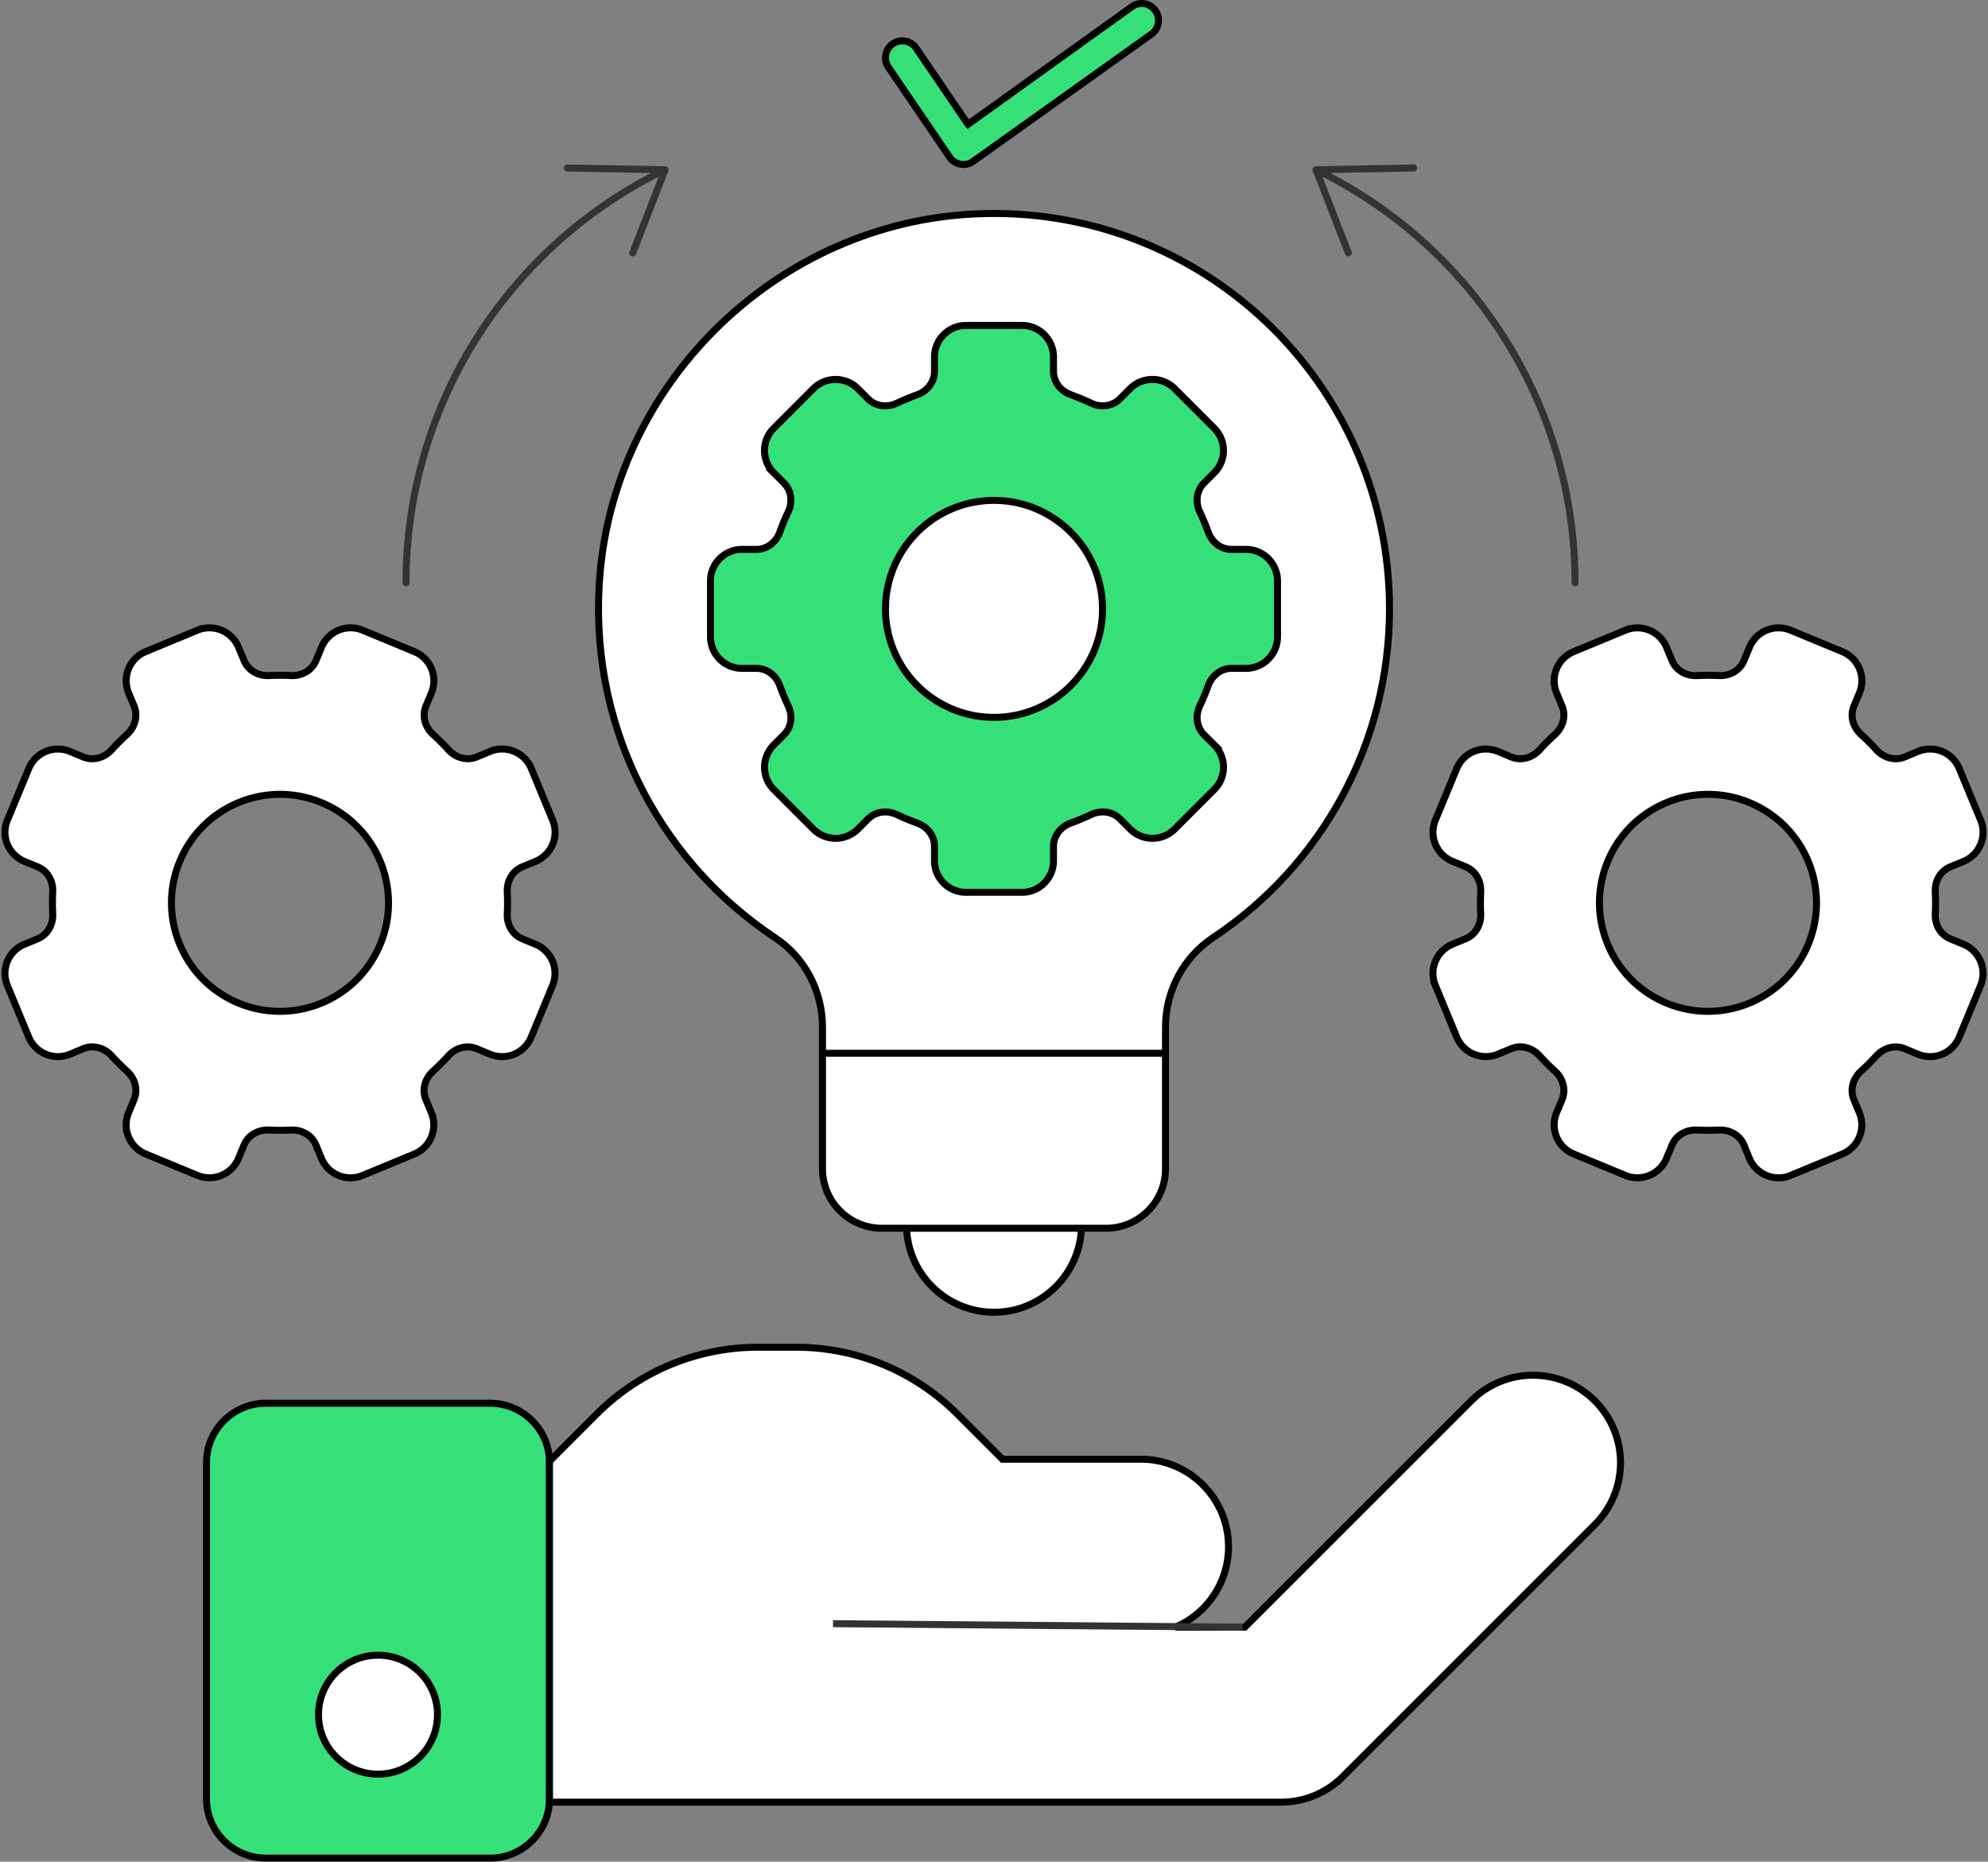
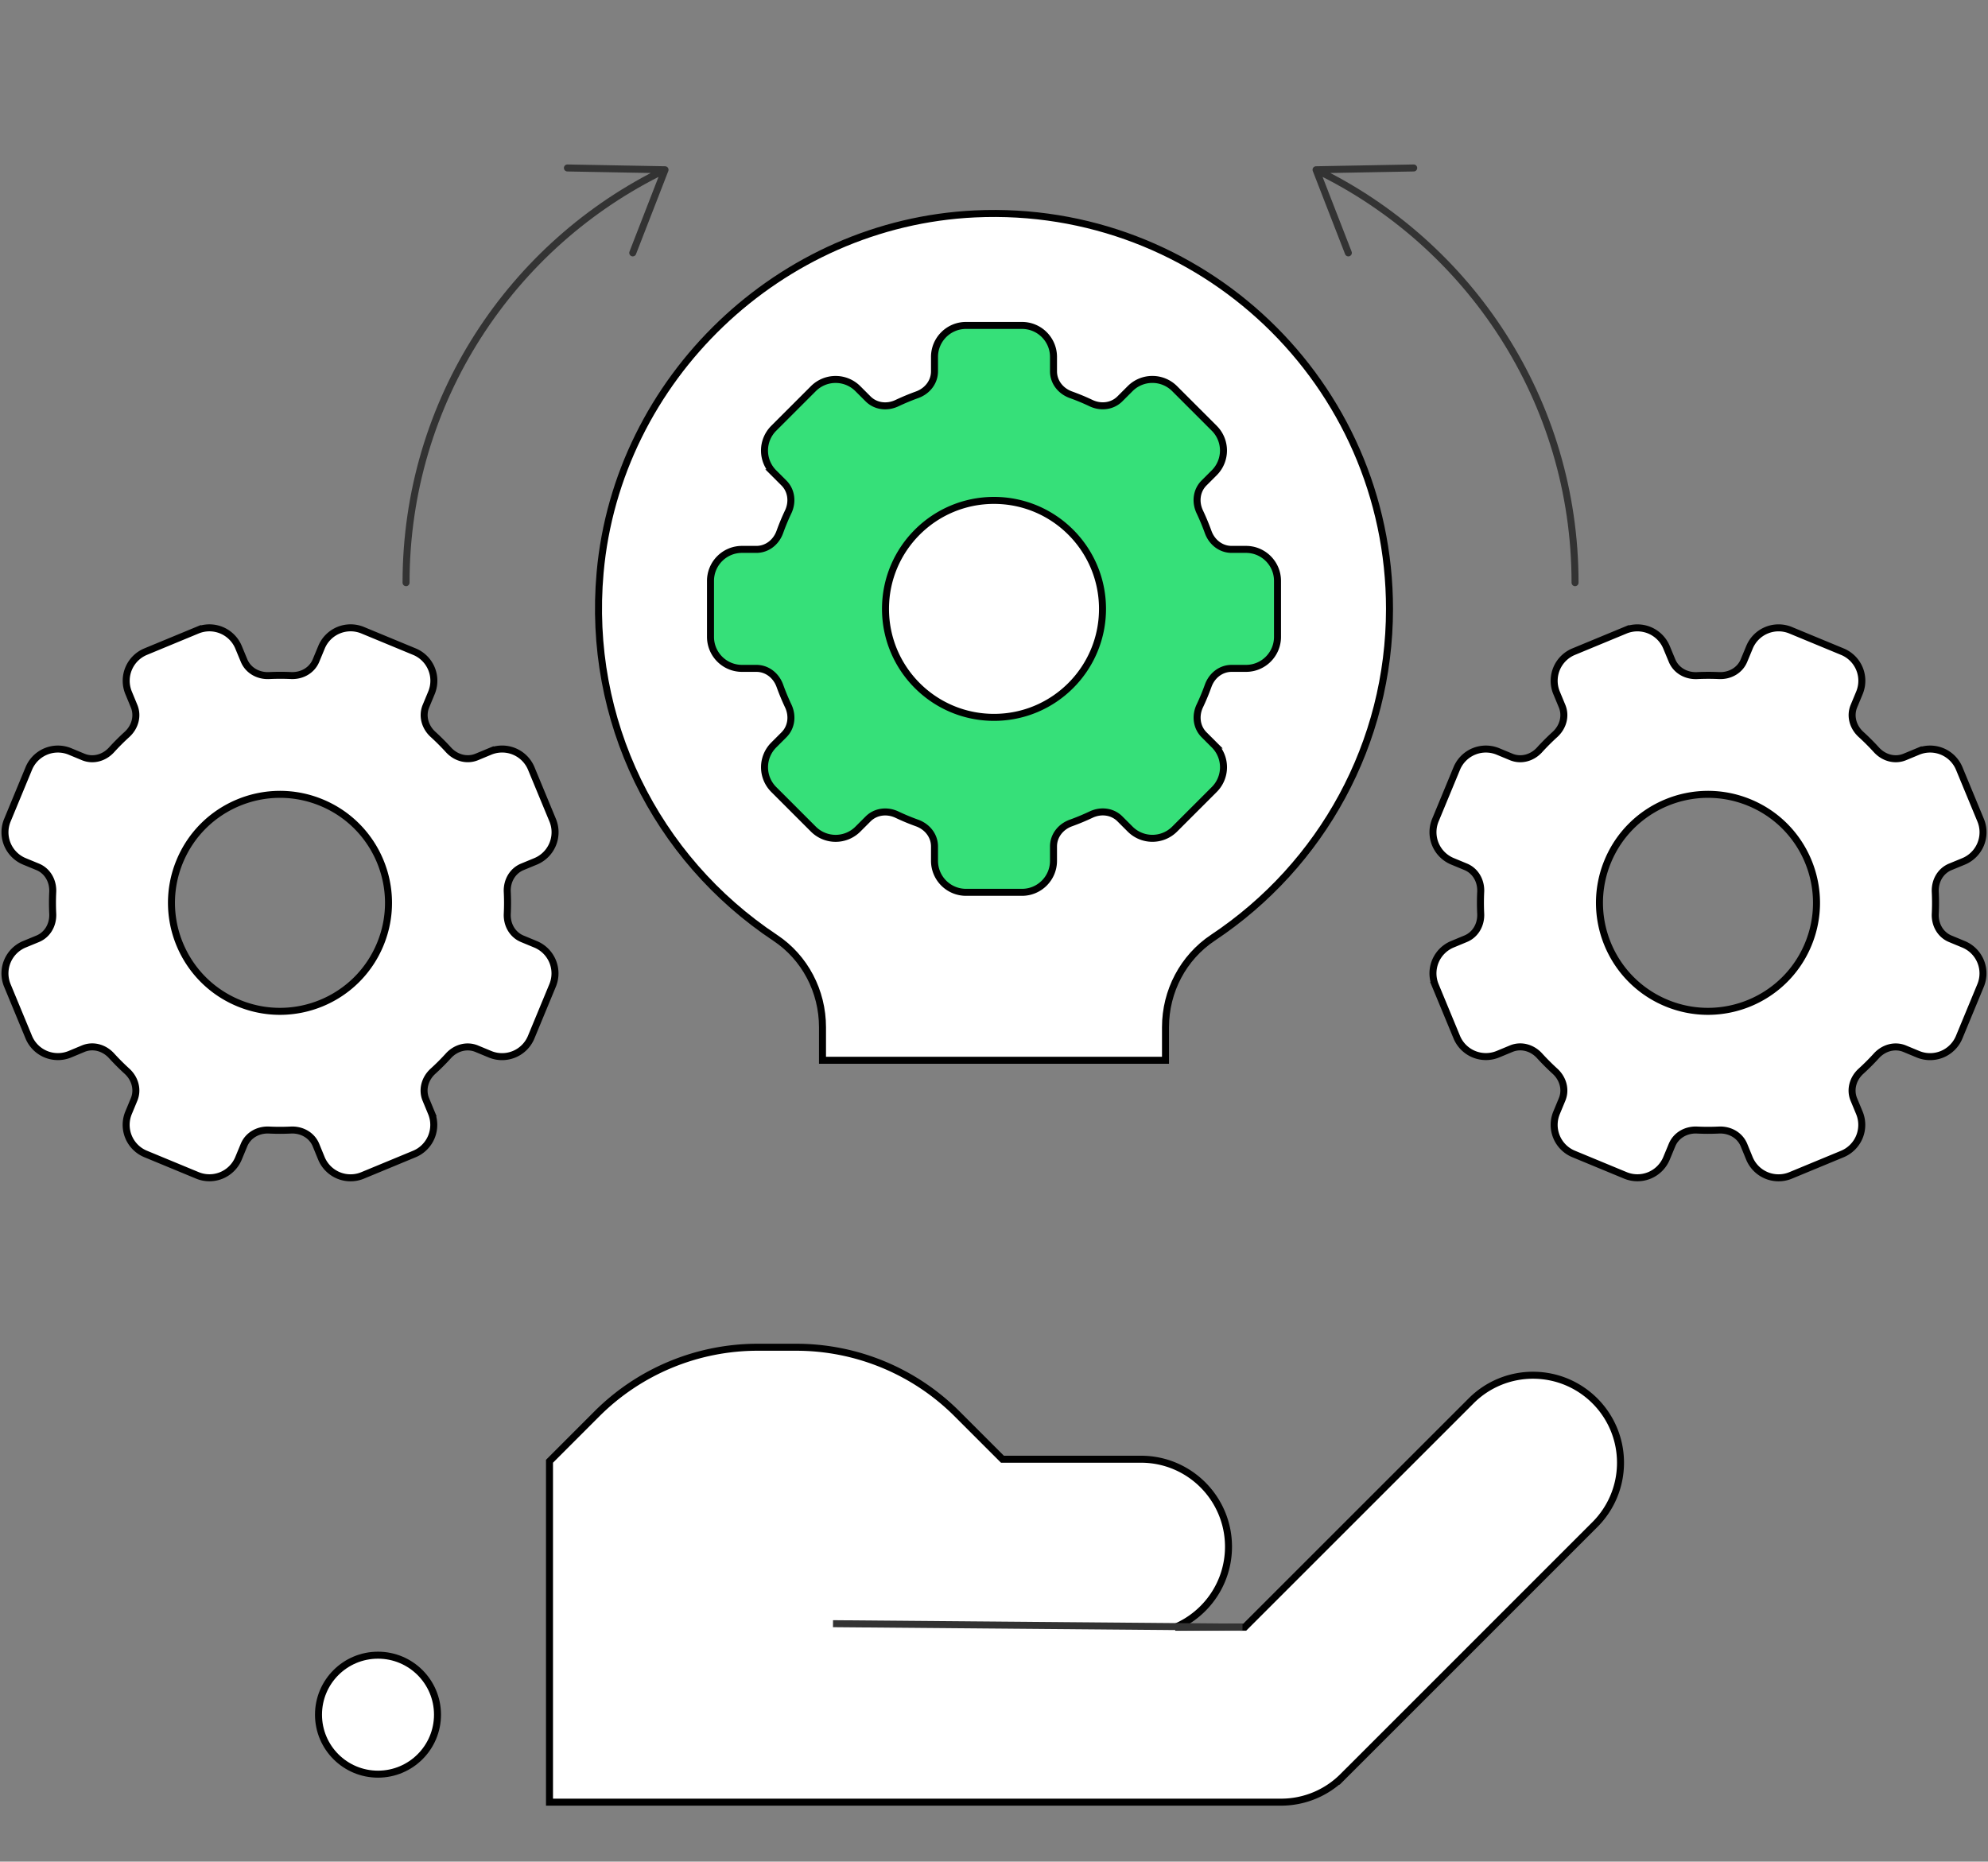
<svg xmlns="http://www.w3.org/2000/svg" width="284" height="266">
  <rect width="100%" height="100%" fill="#808080" stroke="none" />
  <g fill="none" fill-rule="evenodd">
    <g transform="translate(30 193)">
-       <path d="M40 7.5c4.696 0 8.5 3.804 8.5 8.5v48c0 4.696-3.804 8.5-8.5 8.5H8A8.498 8.498 0 01-.5 64V16c0-4.696 3.804-8.5 8.5-8.5h32z" stroke="#000" fill="#36E079" />
      <path d="M113.207 15.5H133c6.904 0 12.5 5.596 12.5 12.5 0 5.162-3.128 9.593-7.592 11.5h9.913l32.341-32.338A12.46 12.46 0 01189 3.5c6.904 0 12.5 5.596 12.5 12.5 0 3.362-1.333 6.512-3.662 8.842l-35.996 35.996A12.463 12.463 0 01153 64.5H48.5V15.793l.146-.146 6.624-6.629A32.502 32.502 0 0178.252-.5h5.492c8.62 0 16.887 3.424 22.982 9.518l6.481 6.482z" stroke="#000" fill="#FFF" />
      <path stroke="#333" d="M147.5 39.5L89 39" />
      <circle stroke="#000" fill="#FFF" cx="24" cy="52" r="8.5" />
    </g>
    <g transform="translate(58 1)">
      <path d="M140.5 86c0 19.112-9.585 36.575-25.223 46.984-4.239 2.822-6.777 7.631-6.777 12.784v4.732h-49v-4.724c0-5.153-2.52-9.956-6.737-12.76C35.617 121.622 25.847 101.89 27.73 80.82c2.477-27.724 25.707-49.947 53.543-51.255C113.6 28.045 140.5 53.778 140.5 86z" stroke="#000" fill="#FFF" />
-       <path d="M80.283 16.76L103.772-.097l.017-.012a2.392 2.392 0 013.323.706 2.426 2.426 0 01-.558 3.234l-.127.091L80.95 22.108a2.396 2.396 0 01-3.188-.518l-.103-.14-8.74-12.838a2.421 2.421 0 01.622-3.352 2.395 2.395 0 013.234.484l.105.142 7.402 10.873z" stroke="#000" fill="#36E079" />
      <path d="M167.007 82.256c0-25.975-15.105-48.417-37-59l4.614 11.877m-4.614-11.877l13.95-.256M.007 82.256c0-25.975 15.105-48.417 37-59l-4.614 11.877m4.614-11.877L23.057 23" stroke="#333" stroke-linecap="round" stroke-linejoin="round" />
-       <circle stroke="#000" fill="#FFF" cx="84" cy="174" r="12.5" />
-       <path d="M108.5 149.5V166c0 4.696-3.804 8.5-8.5 8.5H68a8.498 8.498 0 01-8.5-8.5v-16.5h49z" stroke="#000" fill="#FFF" />
    </g>
    <path d="M106 78.5h2.056c1.498 0 2.808-.988 3.35-2.49.36-.997.755-1.95 1.19-2.864.682-1.44.453-3.073-.606-4.132l-1.456-1.456a4.495 4.495 0 010-6.364l5.656-5.656a4.495 4.495 0 016.364 0l1.456 1.456c1.061 1.062 2.69 1.29 4.133.606a33.435 33.435 0 012.864-1.19c1.503-.542 2.493-1.855 2.493-3.354V51c0-2.484 2.016-4.5 4.5-4.5h8c2.484 0 4.5 2.016 4.5 4.5v2.056c0 1.498.988 2.808 2.49 3.35.997.36 1.95.755 2.864 1.19 1.44.682 3.073.453 4.132-.606l1.456-1.456a4.495 4.495 0 016.364 0l5.656 5.656a4.495 4.495 0 010 6.364l-1.456 1.456c-1.062 1.061-1.29 2.69-.606 4.133.438.928.836 1.886 1.19 2.864.542 1.503 1.855 2.493 3.354 2.493H178c2.484 0 4.5 2.016 4.5 4.5v8c0 2.484-2.016 4.5-4.5 4.5h-2.056c-1.498 0-2.808.988-3.35 2.49-.36.997-.755 1.95-1.19 2.864-.682 1.44-.453 3.073.606 4.132l1.456 1.456a4.495 4.495 0 010 6.364l-5.656 5.656a4.495 4.495 0 01-6.364 0l-1.456-1.456c-1.061-1.062-2.69-1.29-4.133-.606-.928.438-1.886.836-2.864 1.19-1.503.542-2.493 1.855-2.493 3.354V123c0 2.484-2.016 4.5-4.5 4.5h-8a4.501 4.501 0 01-4.5-4.5v-2.056c0-1.498-.988-2.808-2.49-3.35-.997-.36-1.95-.755-2.864-1.19-1.44-.682-3.073-.453-4.132.606l-1.456 1.456a4.495 4.495 0 01-6.364 0l-5.656-5.656a4.495 4.495 0 010-6.364l1.456-1.456c1.062-1.061 1.29-2.69.606-4.133a33.435 33.435 0 01-1.19-2.864c-.542-1.503-1.855-2.493-3.354-2.493H106a4.501 4.501 0 01-4.5-4.5v-8c0-2.484 2.016-4.5 4.5-4.5zm36 24c8.56 0 15.5-6.94 15.5-15.5 0-8.56-6.94-15.5-15.5-15.5-8.56 0-15.5 6.94-15.5 15.5 0 8.56 6.94 15.5 15.5 15.5z" stroke="#000" fill="#36E079" />
    <path d="M9.991 107.37h0l1.9.788c1.381.573 2.974.16 4.047-1.019a32.865 32.865 0 012.194-2.193c1.18-1.072 1.595-2.669 1.022-4.052l-.784-1.903a4.505 4.505 0 012.435-5.881l7.392-3.06a4.505 4.505 0 015.88 2.434l.789 1.9c.573 1.386 1.994 2.22 3.59 2.145 1.05-.05 2.084-.052 3.104-.004 1.59.076 3.009-.758 3.582-2.14l.788-1.9a4.499 4.499 0 015.881-2.435l7.392 3.06a4.499 4.499 0 012.435 5.882l-.788 1.9c-.573 1.38-.16 2.973 1.019 4.046a33.836 33.836 0 012.193 2.194c1.072 1.18 2.669 1.595 4.05 1.022l1.9-.788a4.505 4.505 0 015.882 2.435l3.06 7.392a4.505 4.505 0 01-2.435 5.881l-1.908.788c-1.385.573-2.22 1.994-2.144 3.59a31.5 31.5 0 010 3.104c-.076 1.59.758 3.009 2.14 3.582l1.9.788a4.499 4.499 0 012.435 5.881l-3.06 7.392A4.499 4.499 0 0170 150.634l-1.9-.788c-1.38-.573-2.973-.16-4.046 1.019a32.865 32.865 0 01-2.194 2.193c-1.18 1.072-1.595 2.669-1.022 4.05l.788 1.9a4.505 4.505 0 01-2.435 5.882l-7.392 3.06a4.505 4.505 0 01-5.882-2.436l-.779-1.903c-.573-1.385-1.994-2.22-3.59-2.144a31.5 31.5 0 01-3.104 0c-1.59-.076-3.009.758-3.582 2.14l-.788 1.9a4.499 4.499 0 01-5.881 2.435l-7.392-3.06A4.499 4.499 0 0118.366 159l.788-1.9c.573-1.38.16-2.973-1.019-4.046a33.836 33.836 0 01-2.193-2.194c-1.072-1.18-2.669-1.595-4.05-1.022l-1.9.792a4.505 4.505 0 01-5.882-2.435l-3.06-7.392a4.505 4.505 0 012.436-5.881l1.903-.784c1.385-.573 2.22-1.994 2.144-3.59a31.611 31.611 0 010-3.103c.072-1.592-.763-3.01-2.144-3.583l-1.9-.784a4.499 4.499 0 01-2.435-5.881l3.06-7.392a4.499 4.499 0 015.877-2.435zm24.076 35.952c7.91 3.275 16.977-.481 20.251-8.39 3.275-7.909-.481-16.976-8.39-20.25-7.909-3.275-16.976.481-20.25 8.39-3.275 7.905.481 16.972 8.39 20.25zm0 0s0 0 0 0h0s0 0 0 0zm179.924-35.952h0l1.9.788c1.381.573 2.974.16 4.047-1.019a32.864 32.864 0 012.194-2.193c1.18-1.072 1.595-2.669 1.022-4.05l-.788-1.9a4.505 4.505 0 012.435-5.882l7.392-3.06a4.505 4.505 0 015.88 2.434l.789 1.9c.573 1.386 1.994 2.22 3.59 2.145 1.05-.05 2.084-.052 3.104-.004 1.59.076 3.009-.758 3.582-2.14l.788-1.9a4.499 4.499 0 015.881-2.435l7.392 3.06a4.499 4.499 0 012.435 5.882l-.788 1.9c-.573 1.38-.16 2.973 1.019 4.046a33.836 33.836 0 012.193 2.194c1.072 1.18 2.669 1.595 4.05 1.022l1.9-.788a4.505 4.505 0 015.882 2.435l3.06 7.392a4.505 4.505 0 01-2.436 5.881l-1.903.784c-1.385.573-2.22 1.994-2.144 3.59a31.5 31.5 0 010 3.104c-.076 1.59.758 3.009 2.14 3.582l1.9.788a4.499 4.499 0 012.435 5.881l-3.06 7.392a4.499 4.499 0 01-5.882 2.435l-1.9-.788c-1.38-.573-2.973-.16-4.046 1.019a32.864 32.864 0 01-2.194 2.193c-1.18 1.072-1.595 2.669-1.022 4.05l.788 1.9a4.505 4.505 0 01-2.435 5.882l-7.392 3.06a4.505 4.505 0 01-5.882-2.436l-.779-1.903c-.573-1.385-1.994-2.22-3.59-2.144a31.5 31.5 0 01-3.104 0c-1.59-.076-3.009.758-3.582 2.14l-.788 1.9a4.499 4.499 0 01-5.881 2.435l-7.392-3.06a4.499 4.499 0 01-2.435-5.882l.788-1.9c.573-1.38.16-2.973-1.019-4.046a33.836 33.836 0 01-2.193-2.194c-1.072-1.18-2.669-1.595-4.05-1.022l-1.9.788a4.505 4.505 0 01-5.882-2.435l-3.06-7.392a4.505 4.505 0 012.434-5.88l1.9-.789c1.386-.573 2.22-1.994 2.145-3.59a31.618 31.618 0 010-3.104c.076-1.59-.758-3.009-2.14-3.582l-1.9-.788a4.499 4.499 0 01-2.435-5.881l3.06-7.393a4.504 4.504 0 015.877-2.422zm24.076 35.952c7.91 3.275 16.977-.481 20.251-8.39 3.275-7.909-.481-16.976-8.39-20.25-7.909-3.275-16.976.481-20.25 8.39-3.275 7.905.481 16.972 8.39 20.25zm0 0s0 0 0 0h0s0 0 0 0z" stroke="#000" fill="#FFF" />
  </g>
</svg>